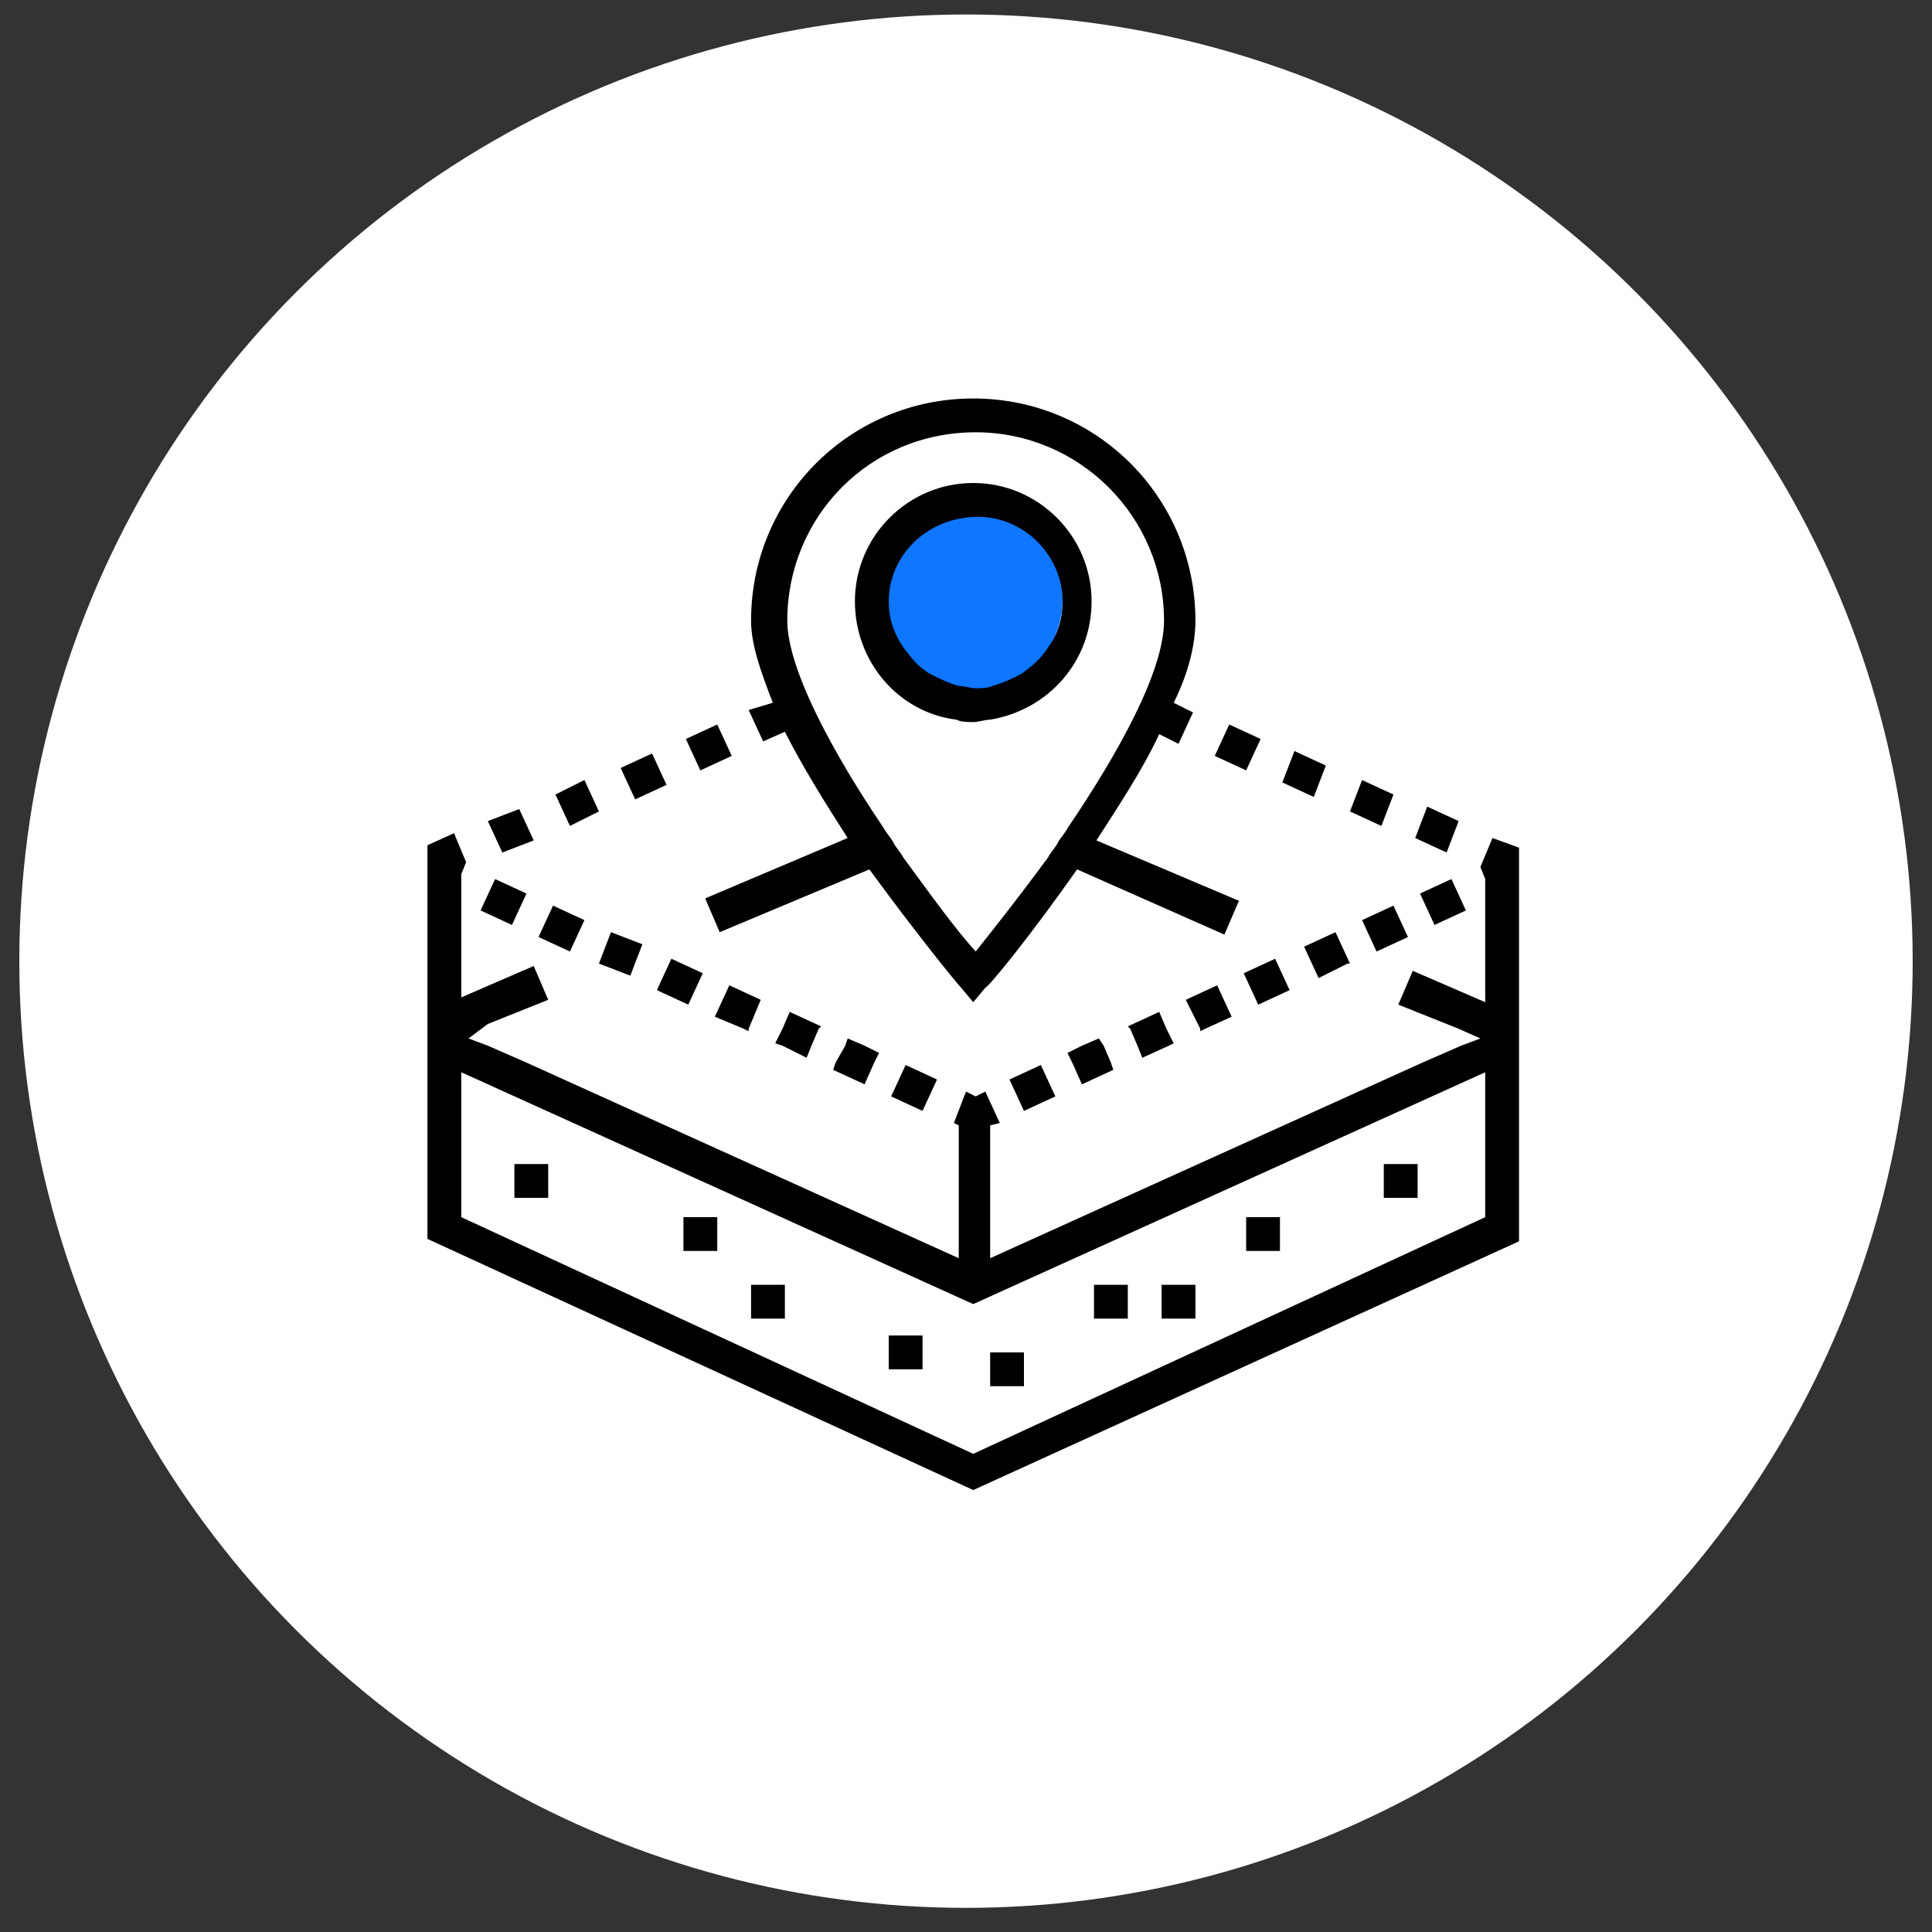
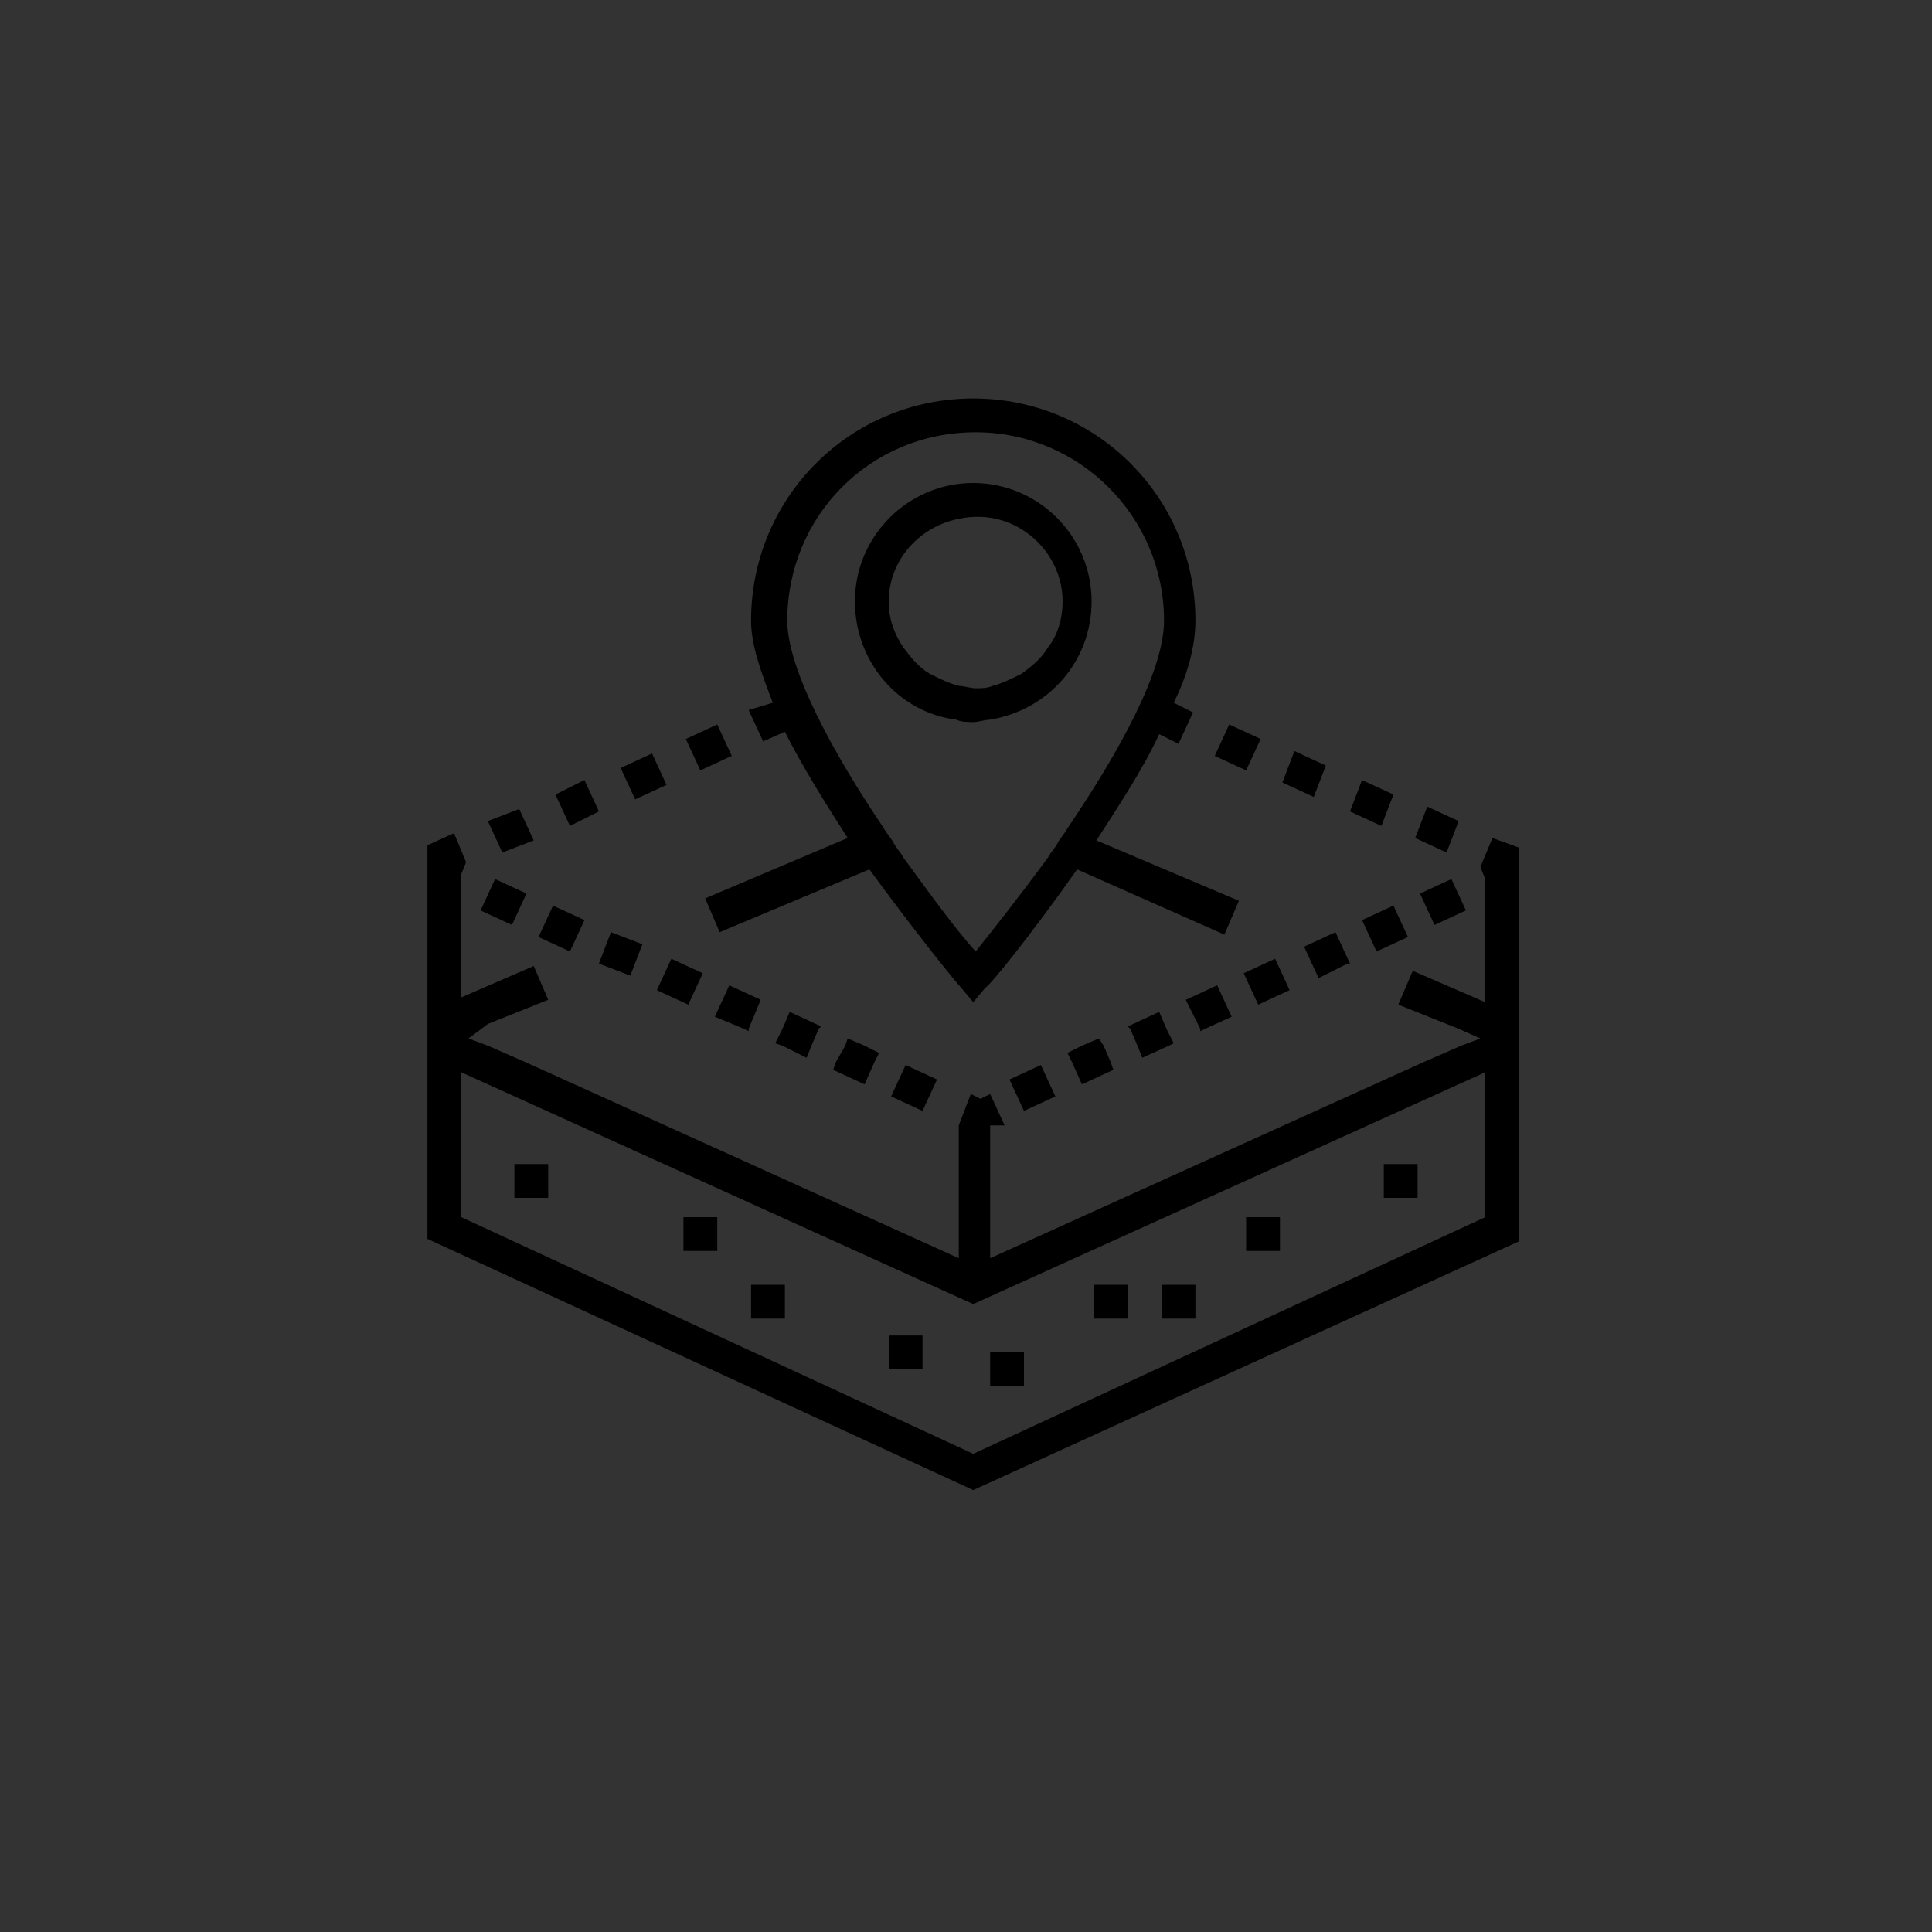
<svg xmlns="http://www.w3.org/2000/svg" version="1.1" id="Layer_1" x="0px" y="0px" viewBox="0 0 80 80" style="enable-background:new 0 0 80 80;" xml:space="preserve">
  <rect x="0" y="0" width="80" height="80" fill="#333333" stroke="none" />
  <style type="text/css"> .st0{fill:#FFFFFF;} .st1{fill:#0E76FF;} </style>
-   <circle class="st0" cx="40" cy="39.8" r="39.2" />
-   <circle class="st1" cx="40" cy="24.8" r="4" />
-   <path d="M21.3,48.2h1.4v1.4c-1.4,0,0,0-1.4,0V48.2z M28.3,51.8c1.4,0,0,0,1.4,0v-1.4h-1.4C28.3,50.4,28.3,51.8,28.3,51.8z M31.1,54.6c1.4,0,0,0,1.4,0v-1.4h-1.4V54.6z M36.8,56.7c1.4,0,0,0,1.4,0v-1.4h-1.4V56.7z M42.4,56H41v1.4c1.4,0,0,0,1.4,0V56z M46.7,53.2h-1.4v1.4c1.4,0,0,0,1.4,0V53.2z M49.5,53.2h-1.4v1.4c1.4,0,0,0,1.4,0V53.2z M53,50.4h-1.4v1.4c1.4,0,0,0,1.4,0V50.4z M58.7,48.2h-1.4v1.4c1.4,0,0,0,1.4,0V48.2z M58.8,37l0.6,1.3l1.3-0.6l-0.6-1.3L58.8,37z M57,39.4l1.3-0.6l-0.6-1.3l-1.3,0.6 L57,39.4z M54,39.2l0.6,1.3l1.2-0.6l0.1,0l-0.6-1.3L54,39.2L54,39.2z M49.1,41.4l0.6,1.2l0,0.1l0.2-0.1l1.1-0.5l-0.6-1.3L49.1,41.4z M46.7,42.5l0.1,0.1l0.3,0.7l0.2,0.5l1.1-0.5l0.2-0.1l-0.3-0.6L48,41.9L46.7,42.5z M52.1,41.6l1.3-0.6l-0.6-1.3l-1.3,0.6L52.1,41.6z M42.4,46l1.3-0.6l-0.6-1.3l-1.3,0.6L42.4,46z M45.5,43l-0.7,0.3l-0.6,0.3l0.2,0.4l0.4,0.9l1.3-0.6L46,44l-0.3-0.7L45.5,43z M24.2,38.1l-1.3-0.6l-0.6,1.3l1.3,0.6L24.2,38.1z M24.8,39.9l1.3,0.5l0.5-1.3l0,0l-1.3-0.5L24.8,39.9L24.8,39.9z M21.8,37l-1.3-0.6 l-0.6,1.3l1.3,0.6L21.8,37z M28.5,41.6l0.6-1.3l-1.3-0.6L27.2,41L28.5,41.6z M30.8,42.6l0.2,0.1l0-0.1l0.5-1.2l-1.3-0.6l-0.6,1.3 L30.8,42.6z M38.2,46l0.6-1.3l-1.3-0.6l-0.6,1.3L38.2,46z M35.1,43L35,43.3L34.6,44l-0.1,0.3l1.3,0.6l0.4-0.9l0.2-0.4l-0.6-0.3 L35.1,43z M32.1,43.2l0.3,0.1l1,0.5l0.2-0.5l0.3-0.7l0.1-0.1l-1.3-0.6l-0.3,0.7L32.1,43.2z M30.3,31.3L29.7,30l-1.3,0.6l0.6,1.3 L30.3,31.3z M24.8,33.6l-0.6-1.3L23,32.9l0.6,1.3L24.8,33.6z M22.1,34.8l-0.6-1.3L20.2,34l0.6,1.3L22.1,34.8z M32,29.1 c-0.5-1.3-0.9-2.4-0.9-3.4c0-5.1,4.1-9.2,9.2-9.2s9.2,4.1,9.2,9.2c0,1-0.3,2.2-0.9,3.4l0.8,0.4l-0.6,1.3L48,30.4 c-0.7,1.5-1.7,3-2.6,4.4l5.9,2.5l-0.3,0.7l-0.3,0.7L44.6,36c-1.9,2.7-3.6,4.8-3.8,4.9l-0.5,0.6l-0.5-0.6c-0.2-0.2-1.9-2.3-3.8-4.9 l-6.2,2.6l-0.3-0.7l-0.3-0.7l5.9-2.5c-0.9-1.4-1.9-3-2.6-4.4l-0.9,0.4l-0.6-1.3L32,29.1z M32.6,25.7c0,2,1.9,5.5,4,8.6 c0.1,0.2,0.3,0.4,0.4,0.6c0.1,0.2,0.3,0.4,0.4,0.6c1.1,1.5,2.1,2.9,3,3.9c0.8-1,1.9-2.4,3-3.9c0.1-0.2,0.3-0.4,0.4-0.6 c0.1-0.2,0.3-0.4,0.4-0.6c2.1-3.1,4-6.5,4-8.6c0-4.3-3.5-7.8-7.8-7.8C36,17.9,32.6,21.4,32.6,25.7z M27.6,32.5L27,31.2l-1.3,0.6 l0.6,1.3L27.6,32.5z M52.2,30.6L50.9,30l-0.6,1.3l1.3,0.6L52.2,30.6z M57.7,32.9l-1.3-0.6l-0.5,1.3l1.3,0.6L57.7,32.9z M54.9,31.7 l-1.3-0.6l-0.5,1.3l1.3,0.6L54.9,31.7z M60.4,34l-1.3-0.6l-0.5,1.3l1.3,0.6L60.4,34z M62.9,35.1v0.5v0v0.7v0.5v5.4v0.5v0.7v0.5v7.5 L40.3,61.7L17.7,51.3v-7.5v-0.5v-0.7v-0.5v-5.4v-0.5v-0.7v-0.5l1.1-0.5l0.5,1.2l0,0l0,0l0,0l0,0l-0.2,0.5v5.1l3-1.3l0.3,0.7l0.3,0.7 l-2.5,1L19.4,43l0.8,0.3l1.6,0.7l17.9,8.1v-5.5l-0.2-0.1l0.5-1.3l0.4,0.2l0.4-0.2l0.6,1.3L41,46.6v5.5L58.9,44l1.6-0.7l0.8-0.3 l-0.9-0.4l-2.5-1l0.3-0.7l0.3-0.7l3,1.3v-5.1l-0.2-0.5l0,0l0,0l0,0l0,0l0.5-1.2L62.9,35.1z M61.5,44.4L40.3,54l-21.2-9.6v6l21.2,9.8 l21.2-9.8V44.4z M35.4,24.9c0-2.7,2.2-4.9,4.9-4.9s4.9,2.2,4.9,4.9c0,2.5-1.8,4.5-4.2,4.9c-0.2,0-0.5,0.1-0.7,0.1 c-0.2,0-0.5,0-0.7-0.1C37.2,29.5,35.4,27.4,35.4,24.9z M36.8,24.9c0,0.7,0.2,1.3,0.6,1.9c0.3,0.4,0.6,0.8,1.1,1.1 c0.4,0.2,0.8,0.4,1.2,0.5c0.2,0,0.5,0.1,0.7,0.1s0.5,0,0.7-0.1c0.4-0.1,0.8-0.3,1.2-0.5c0.4-0.3,0.8-0.6,1.1-1.1 c0.4-0.5,0.6-1.2,0.6-1.9c0-1.9-1.6-3.5-3.5-3.5C38.4,21.4,36.8,23,36.8,24.9z" />
+   <path d="M21.3,48.2h1.4v1.4c-1.4,0,0,0-1.4,0V48.2z M28.3,51.8c1.4,0,0,0,1.4,0v-1.4h-1.4C28.3,50.4,28.3,51.8,28.3,51.8z M31.1,54.6c1.4,0,0,0,1.4,0v-1.4h-1.4V54.6z M36.8,56.7c1.4,0,0,0,1.4,0v-1.4h-1.4V56.7z M42.4,56H41v1.4c1.4,0,0,0,1.4,0V56z M46.7,53.2h-1.4v1.4c1.4,0,0,0,1.4,0V53.2z M49.5,53.2h-1.4v1.4c1.4,0,0,0,1.4,0V53.2z M53,50.4h-1.4v1.4c1.4,0,0,0,1.4,0V50.4z M58.7,48.2h-1.4v1.4c1.4,0,0,0,1.4,0V48.2z M58.8,37l0.6,1.3l1.3-0.6l-0.6-1.3L58.8,37z M57,39.4l1.3-0.6l-0.6-1.3l-1.3,0.6 L57,39.4z M54,39.2l0.6,1.3l1.2-0.6l0.1,0l-0.6-1.3L54,39.2L54,39.2z M49.1,41.4l0.6,1.2l0,0.1l0.2-0.1l1.1-0.5l-0.6-1.3L49.1,41.4z M46.7,42.5l0.1,0.1l0.3,0.7l0.2,0.5l1.1-0.5l0.2-0.1l-0.3-0.6L48,41.9L46.7,42.5z M52.1,41.6l1.3-0.6l-0.6-1.3l-1.3,0.6L52.1,41.6z M42.4,46l1.3-0.6l-0.6-1.3l-1.3,0.6L42.4,46z M45.5,43l-0.7,0.3l-0.6,0.3l0.2,0.4l0.4,0.9l1.3-0.6L46,44l-0.3-0.7L45.5,43z M24.2,38.1l-1.3-0.6l-0.6,1.3l1.3,0.6L24.2,38.1z M24.8,39.9l1.3,0.5l0.5-1.3l0,0l-1.3-0.5L24.8,39.9L24.8,39.9z M21.8,37l-1.3-0.6 l-0.6,1.3l1.3,0.6L21.8,37z M28.5,41.6l0.6-1.3l-1.3-0.6L27.2,41L28.5,41.6z M30.8,42.6l0.2,0.1l0-0.1l0.5-1.2l-1.3-0.6l-0.6,1.3 L30.8,42.6z M38.2,46l0.6-1.3l-1.3-0.6l-0.6,1.3L38.2,46z M35.1,43L35,43.3L34.6,44l-0.1,0.3l1.3,0.6l0.4-0.9l0.2-0.4l-0.6-0.3 L35.1,43z M32.1,43.2l0.3,0.1l1,0.5l0.2-0.5l0.3-0.7l0.1-0.1l-1.3-0.6l-0.3,0.7L32.1,43.2z M30.3,31.3L29.7,30l-1.3,0.6l0.6,1.3 L30.3,31.3z M24.8,33.6l-0.6-1.3L23,32.9l0.6,1.3L24.8,33.6z M22.1,34.8l-0.6-1.3L20.2,34l0.6,1.3L22.1,34.8z M32,29.1 c-0.5-1.3-0.9-2.4-0.9-3.4c0-5.1,4.1-9.2,9.2-9.2s9.2,4.1,9.2,9.2c0,1-0.3,2.2-0.9,3.4l0.8,0.4l-0.6,1.3L48,30.4 c-0.7,1.5-1.7,3-2.6,4.4l5.9,2.5l-0.3,0.7l-0.3,0.7L44.6,36c-1.9,2.7-3.6,4.8-3.8,4.9l-0.5,0.6l-0.5-0.6c-0.2-0.2-1.9-2.3-3.8-4.9 l-6.2,2.6l-0.3-0.7l-0.3-0.7l5.9-2.5c-0.9-1.4-1.9-3-2.6-4.4l-0.9,0.4l-0.6-1.3L32,29.1z M32.6,25.7c0,2,1.9,5.5,4,8.6 c0.1,0.2,0.3,0.4,0.4,0.6c0.1,0.2,0.3,0.4,0.4,0.6c1.1,1.5,2.1,2.9,3,3.9c0.8-1,1.9-2.4,3-3.9c0.1-0.2,0.3-0.4,0.4-0.6 c0.1-0.2,0.3-0.4,0.4-0.6c2.1-3.1,4-6.5,4-8.6c0-4.3-3.5-7.8-7.8-7.8C36,17.9,32.6,21.4,32.6,25.7z M27.6,32.5L27,31.2l-1.3,0.6 l0.6,1.3L27.6,32.5z M52.2,30.6L50.9,30l-0.6,1.3l1.3,0.6L52.2,30.6z M57.7,32.9l-1.3-0.6l-0.5,1.3l1.3,0.6L57.7,32.9z M54.9,31.7 l-1.3-0.6l-0.5,1.3l1.3,0.6L54.9,31.7z M60.4,34l-1.3-0.6l-0.5,1.3l1.3,0.6L60.4,34z M62.9,35.1v0.5v0v0.7v0.5v5.4v0.5v0.7v0.5v7.5 L40.3,61.7L17.7,51.3v-7.5v-0.5v-0.7v-0.5v-5.4v-0.5v-0.7v-0.5l1.1-0.5l0.5,1.2l0,0l0,0l0,0l0,0l-0.2,0.5v5.1l3-1.3l0.3,0.7l0.3,0.7 l-2.5,1L19.4,43l0.8,0.3l1.6,0.7l17.9,8.1v-5.5l0.5-1.3l0.4,0.2l0.4-0.2l0.6,1.3L41,46.6v5.5L58.9,44l1.6-0.7l0.8-0.3 l-0.9-0.4l-2.5-1l0.3-0.7l0.3-0.7l3,1.3v-5.1l-0.2-0.5l0,0l0,0l0,0l0,0l0.5-1.2L62.9,35.1z M61.5,44.4L40.3,54l-21.2-9.6v6l21.2,9.8 l21.2-9.8V44.4z M35.4,24.9c0-2.7,2.2-4.9,4.9-4.9s4.9,2.2,4.9,4.9c0,2.5-1.8,4.5-4.2,4.9c-0.2,0-0.5,0.1-0.7,0.1 c-0.2,0-0.5,0-0.7-0.1C37.2,29.5,35.4,27.4,35.4,24.9z M36.8,24.9c0,0.7,0.2,1.3,0.6,1.9c0.3,0.4,0.6,0.8,1.1,1.1 c0.4,0.2,0.8,0.4,1.2,0.5c0.2,0,0.5,0.1,0.7,0.1s0.5,0,0.7-0.1c0.4-0.1,0.8-0.3,1.2-0.5c0.4-0.3,0.8-0.6,1.1-1.1 c0.4-0.5,0.6-1.2,0.6-1.9c0-1.9-1.6-3.5-3.5-3.5C38.4,21.4,36.8,23,36.8,24.9z" />
</svg>